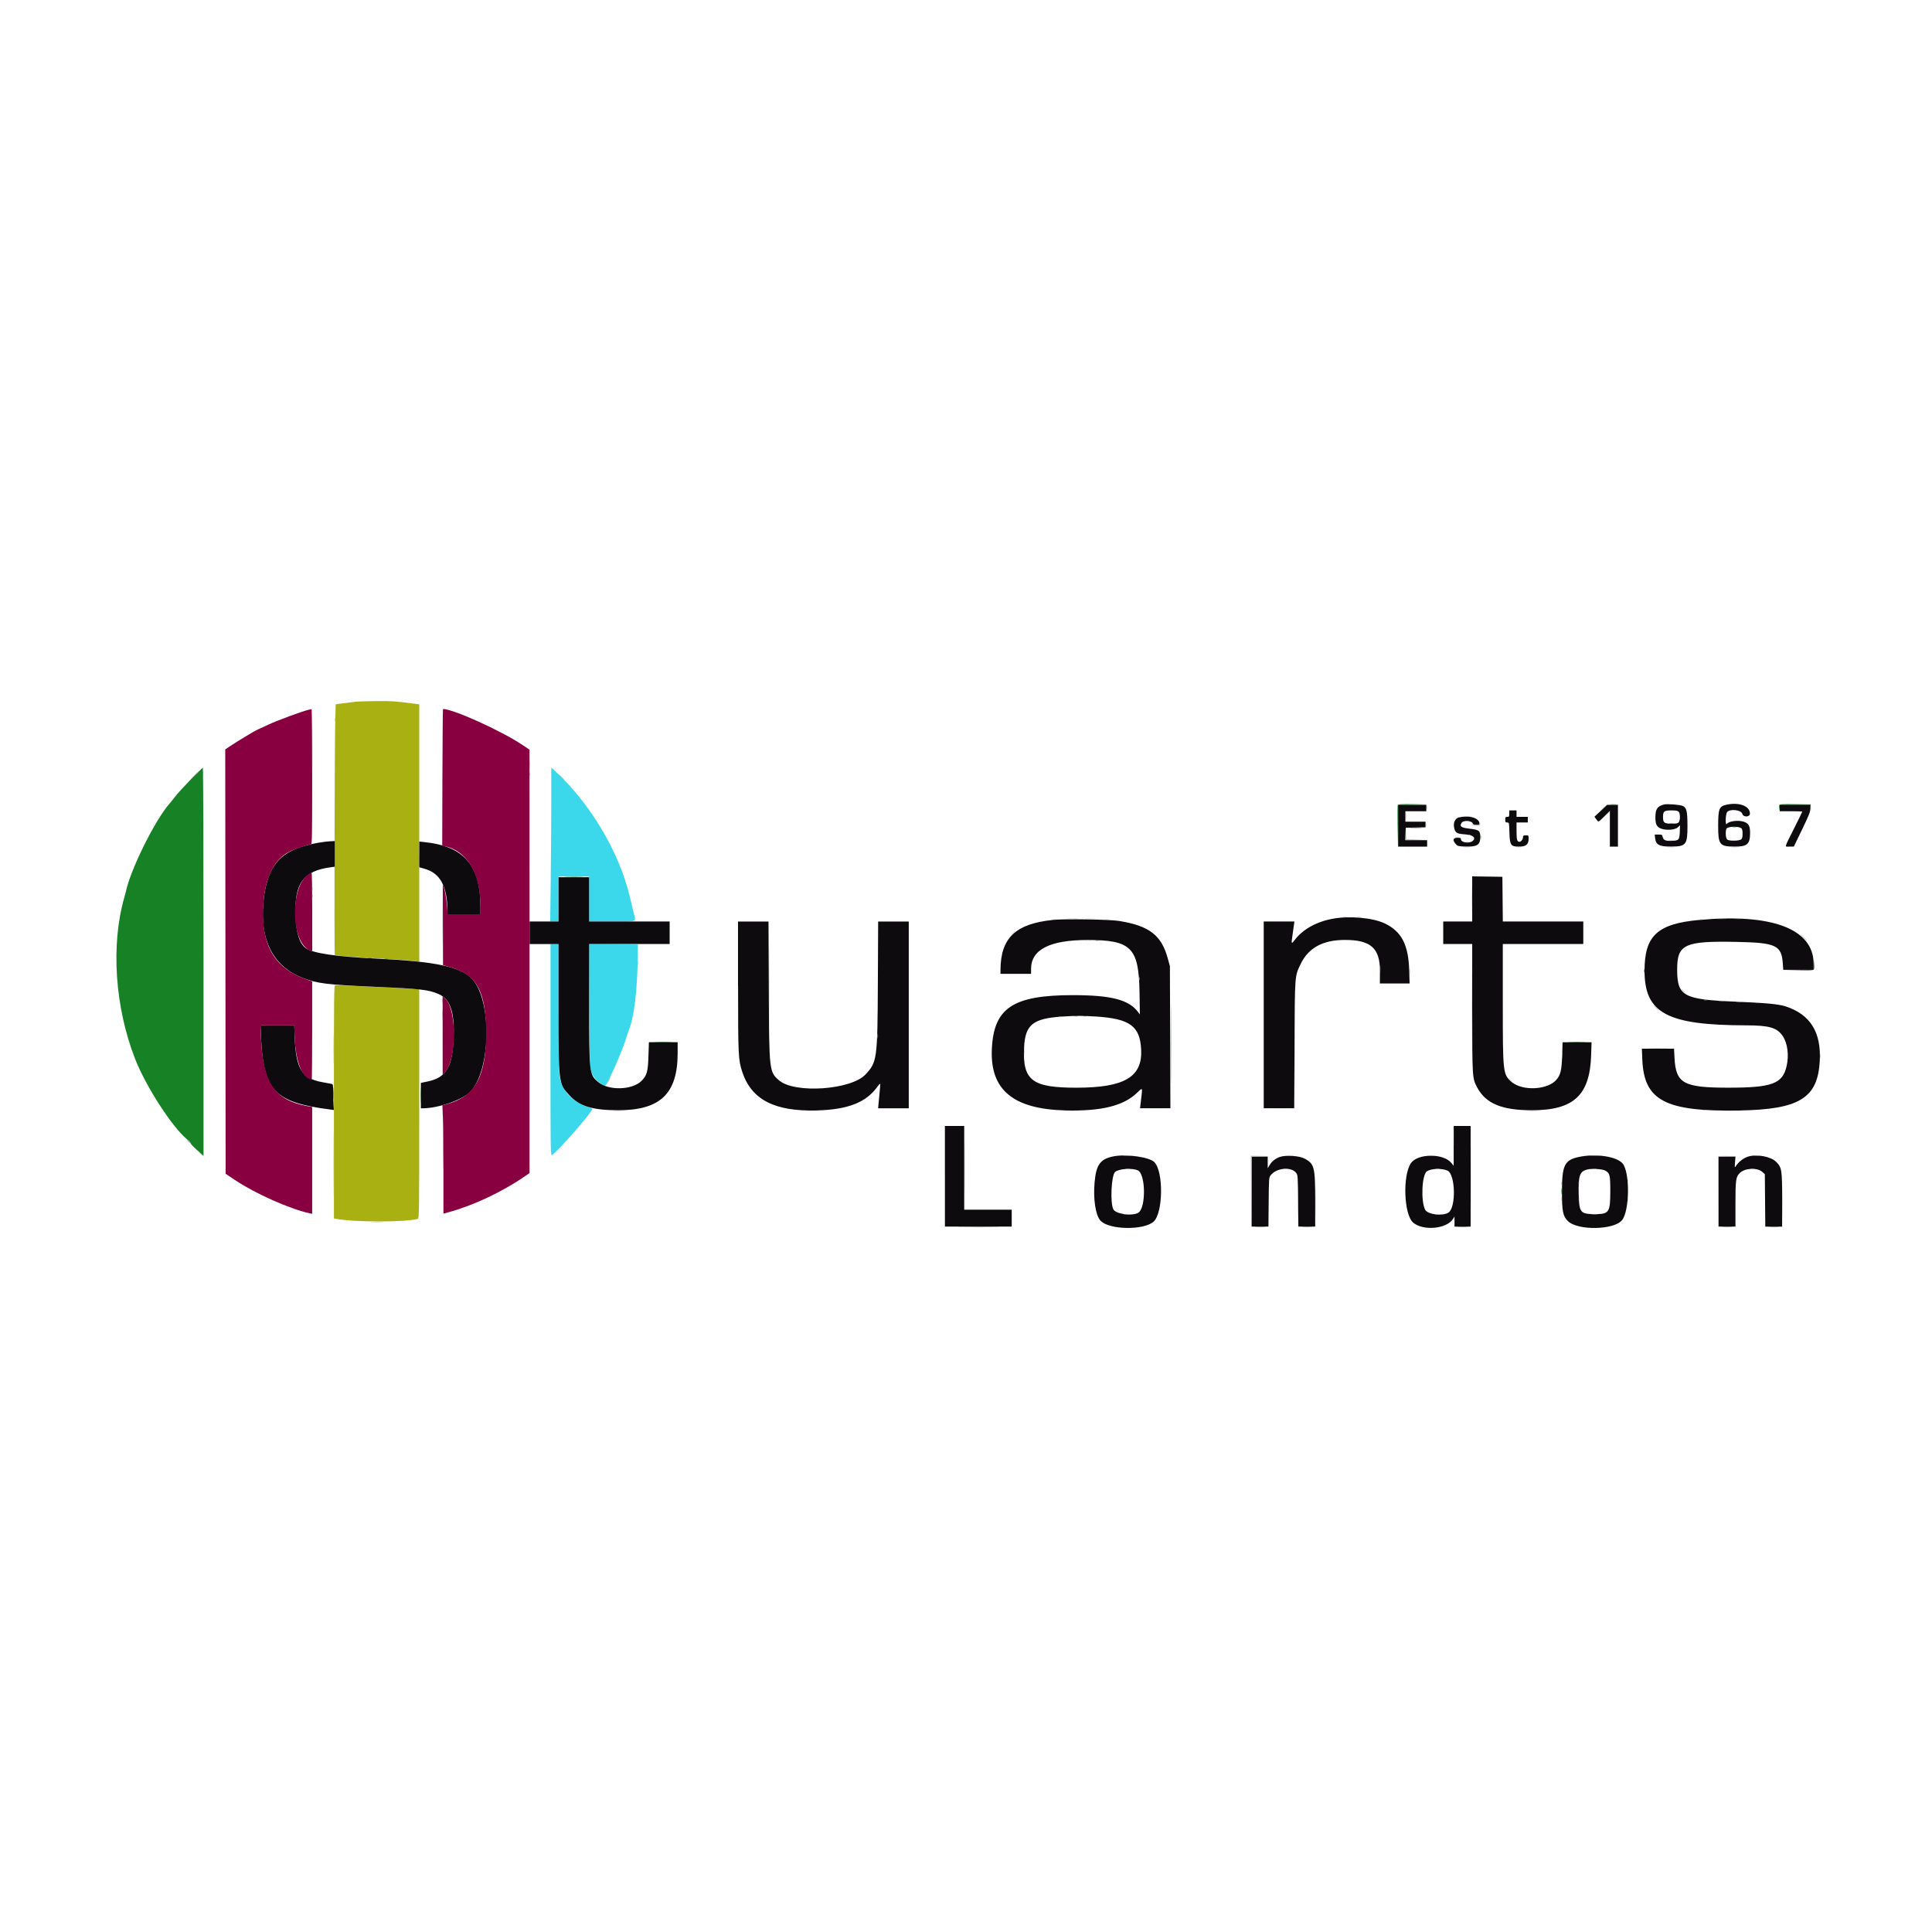
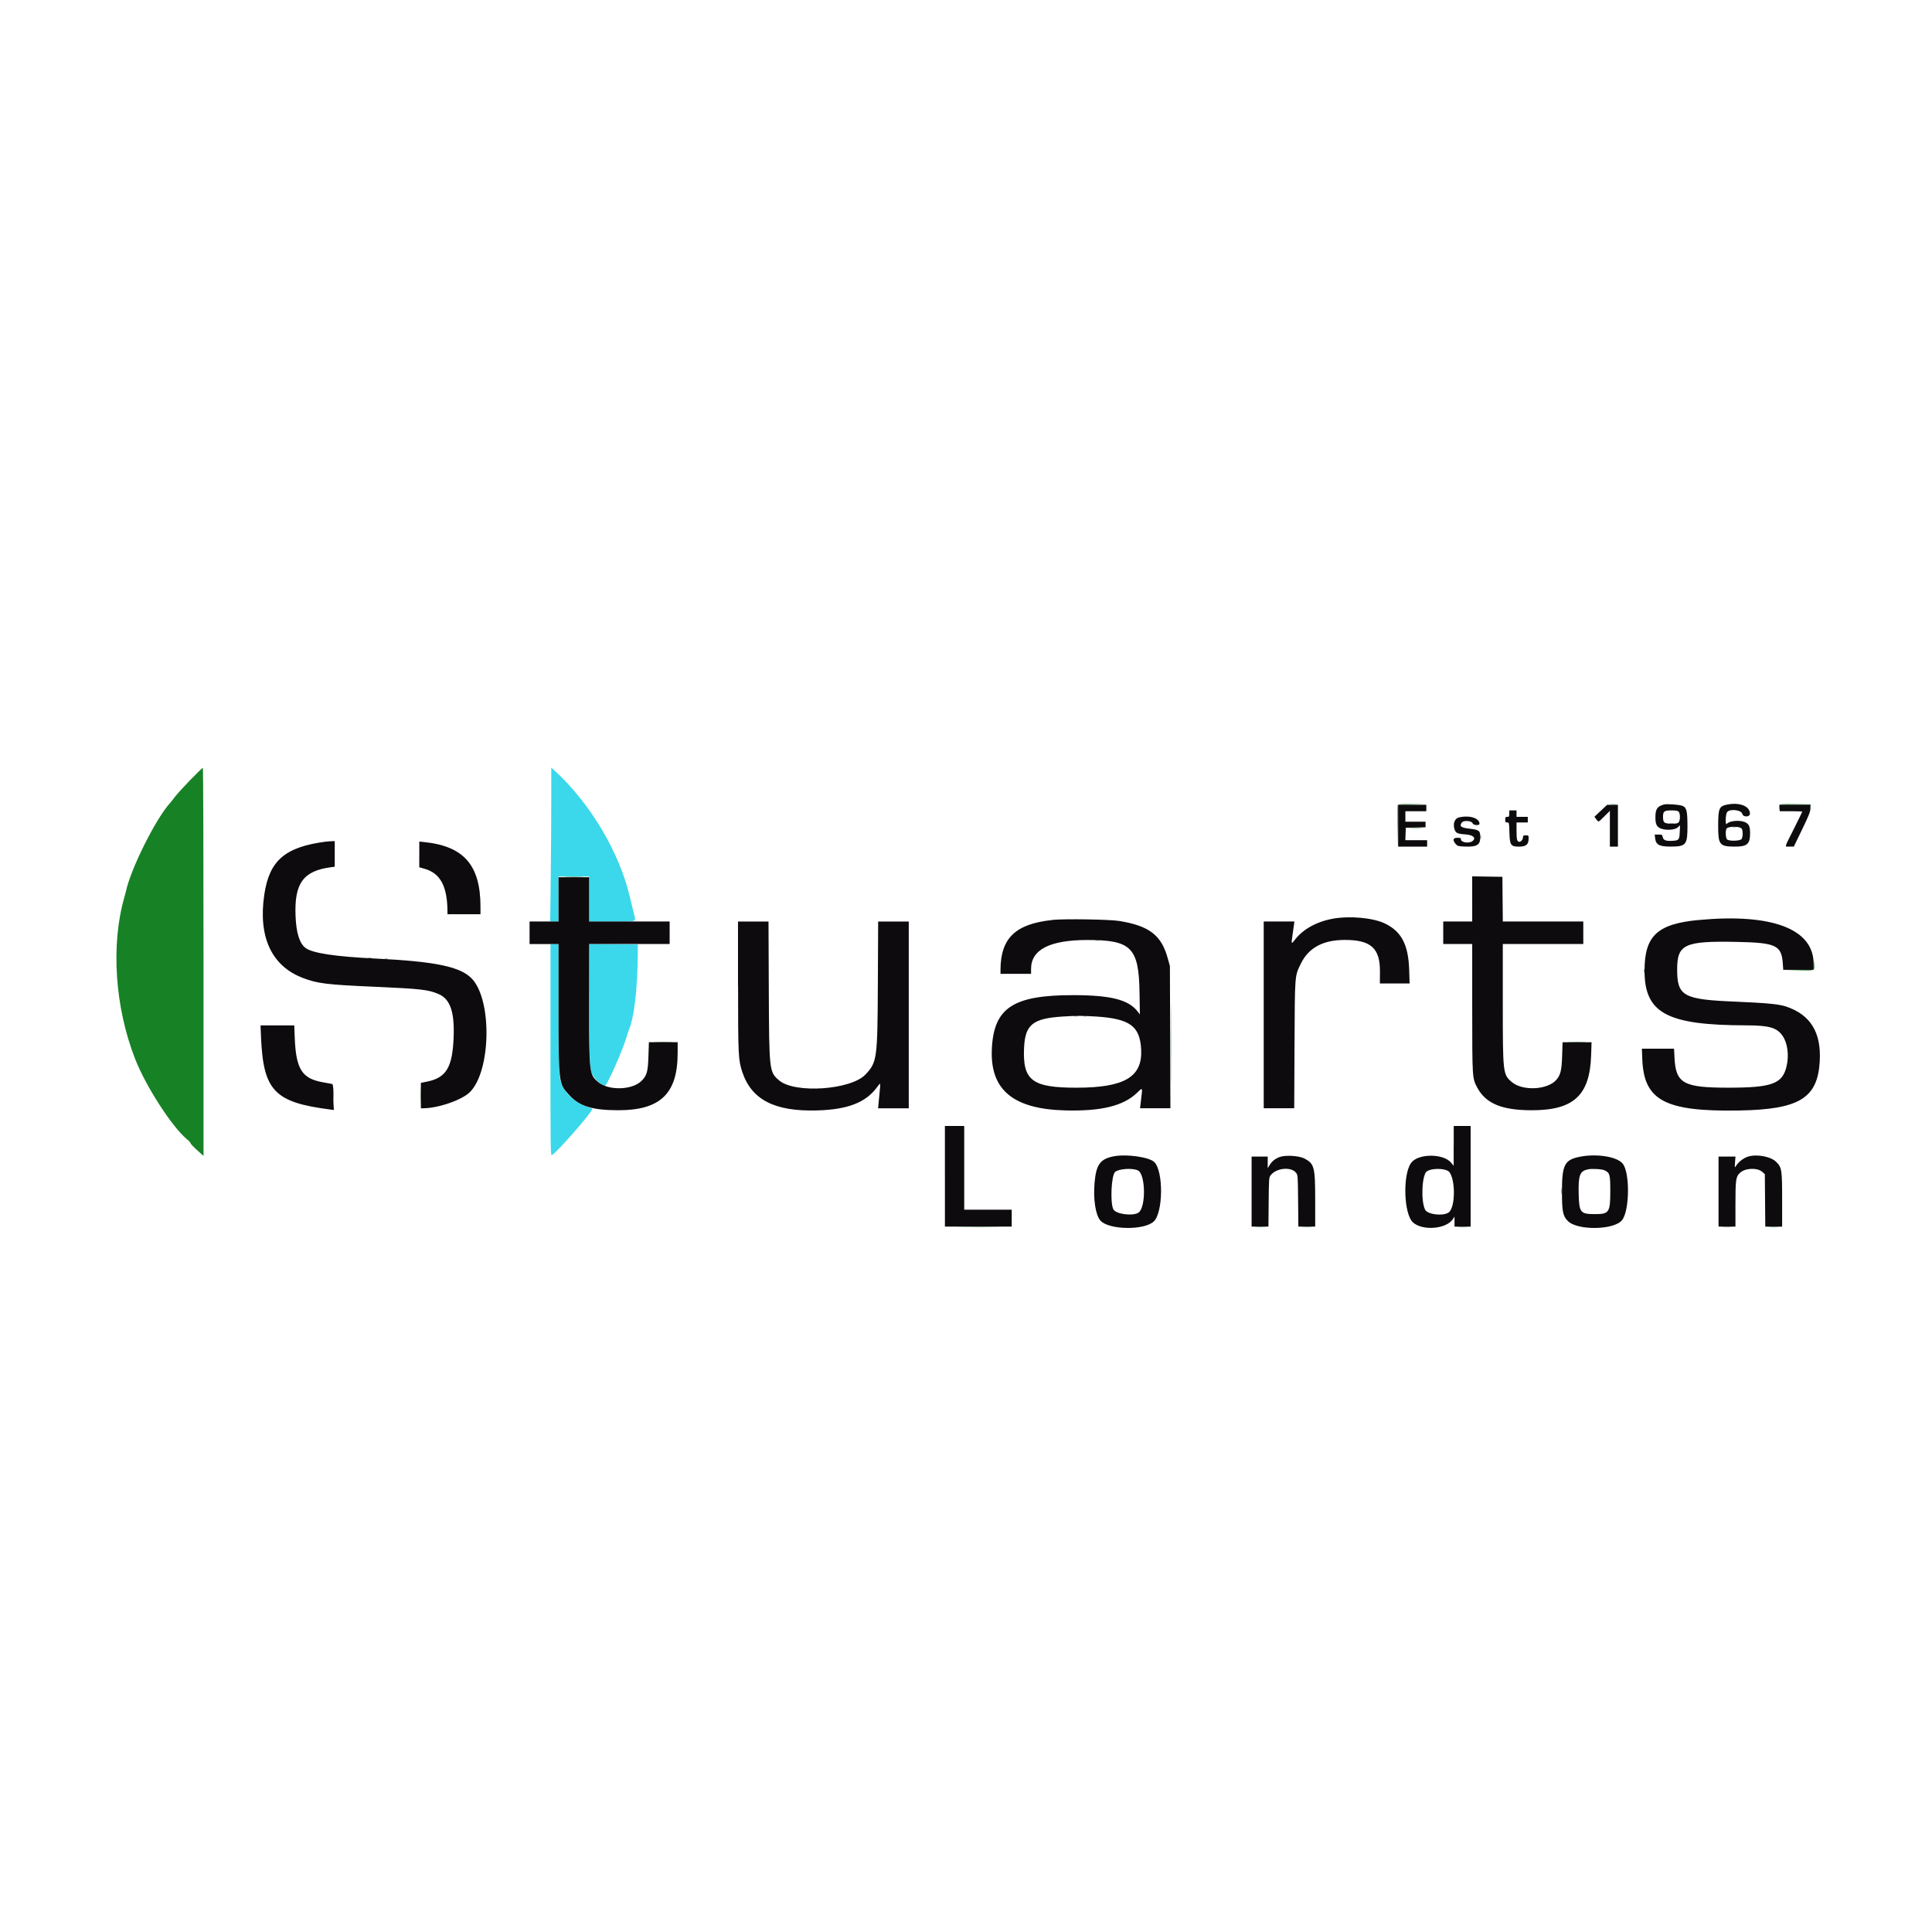
<svg xmlns="http://www.w3.org/2000/svg" width="128" height="128" viewBox="0 0 128 128">
  <title>Stuarts London</title>
-   <path fill="#fff" d="M0 0h128v128H0z" />
-   <path fill="#a8b111" d="M23.51 46.498c-.22.024-.594.07-.833.104l-.434.06-.033 1.156c-.042 1.474-.07 15.403-.03 15.442.055.056.986.136 2.53.218 1.534.082 2.716.17 2.947.218l.12.026V46.664l-.44-.057c-1.153-.15-1.406-.167-2.382-.16-.575.004-1.225.027-1.445.05zm-1.386 26.497v7.73l.146.027c1.18.228 4.64.23 5.413 0 .088-.025.093-.434.093-7.616v-7.59l-.44-.034c-.378-.03-4.857-.246-5.12-.246-.088 0-.093.403-.093 7.73z" />
  <path fill="#178126" d="M12.626 51.655c-.423.434-.877.932-1.01 1.106s-.293.378-.36.452c-.953 1.053-2.618 4.4-2.918 5.867-.01.043-.054.21-.1.372-.905 3.152-.627 7.282.72 10.72.714 1.82 2.45 4.504 3.432 5.31.132.107.24.226.24.264s.192.24.427.453l.427.384v-12.86c0-7.07-.02-12.858-.044-12.858s-.39.355-.813.79zm79.976 1.678c-.014.037-.02.68-.01 1.426l.015 1.358.012-1.4.012-1.398 1.894-.032-.948-.012c-.725-.01-.954.004-.974.056zm14.096-.03c.095.013.25.013.347 0s.017-.02-.174-.02c-.19 0-.268.01-.173.02zm11.18.036c-.015.04-.018.156-.006.253.02.16.023.157.03-.048l.01-.227h2.02l.02.227.02.227-.003-.24-.005-.24-1.028-.014c-.85-.012-1.033-.002-1.057.062zm-7.233 1.244c.066.013.162.012.213 0s-.003-.025-.12-.024c-.118 0-.16.01-.094.024zm4.133.213c.08.012.2.012.266 0s0-.024-.147-.023c-.147 0-.2.01-.12.023zm-21.307.055c.184.01.484.01.667 0s.034-.02-.333-.02-.517.01-.334.02zm4.614.627c0 .116.01.158.024.092s.012-.162 0-.214c-.014-.05-.025.004-.024.12zm-60.586 2.625c.286.01.754.01 1.04 0s.052-.018-.52-.018c-.572 0-.806.008-.52.018zm35.066 4.212c.066.013.174.013.24 0s.012-.023-.12-.023-.186.01-.12.023zm-48.16 1.173c.067.013.163.012.214 0s-.003-.025-.12-.024c-.118 0-.16.01-.094.024zm1.093.052c.052.013.135.013.187 0s.01-.025-.093-.025-.144.01-.092.025zm94.664.376l-.01.332-2 .03 1.003.013c1.13.014 1.07.038 1.038-.42l-.02-.288-.01.332zm-11.25.414c.002.118.012.16.025.093s.013-.162 0-.213-.025.003-.024.12zM77.564 69.16c0 2.36.006 3.326.014 2.146s.008-3.113 0-4.293-.014-.215-.014 2.147zm-6.386-1.83c.066.013.174.013.24 0s.012-.023-.12-.023-.186.01-.12.023zm.587 0c.066.013.174.013.24 0s.012-.023-.12-.023-.186.01-.12.023zm-28.32 1.71c.27.01.715.01.986 0s.05-.02-.493-.02-.764.01-.493.02zm60.534 0c.27.01.716.01.987 0s.05-.02-.493-.02-.765.01-.493.02zM27.853 72.57c0 .484.008.682.018.44s.01-.638 0-.88-.017-.044-.017.44zm-5.762-.133c0 .35.01.488.02.304s.01-.472 0-.64c-.01-.167-.02-.017-.02.335zm81.33 6.48c0 .19.01.268.023.173s.012-.25 0-.347c-.012-.095-.022-.018-.022.173zm-39.706 2.386c.625.008 1.633.008 2.24 0s.095-.015-1.137-.015-1.728.008-1.103.017zm19.492 0c.17.01.434.01.587 0s.014-.02-.308-.02c-.323 0-.448.01-.278.02zm3.093 0c.17.01.433.01.586 0s.014-.02-.31-.02c-.322 0-.447.01-.277.02zm10.318 0c.154.01.406.01.56 0s.028-.02-.28-.02c-.308 0-.434.008-.28.02zm17.52 0c.17.01.435.01.588 0s.014-.02-.31-.02c-.322 0-.447.01-.277.02zm3.095 0c.17.01.434.01.587 0s.014-.02-.308-.02-.448.01-.278.02z" />
  <path fill="#3ad8ea" d="M36.524 52.984c0 1.172-.016 3.467-.035 5.1l-.036 2.97h.55v-2.987h2.027v2.986h1.52c1.755 0 1.592.072 1.42-.628-.056-.227-.167-.688-.246-1.025-.702-2.97-2.646-6.222-5-8.364l-.2-.182v2.13zM36.47 69.56c0 6.706.005 7.014.096 6.966.344-.184 2.68-2.853 2.68-3.062 0-.016-.127-.07-.28-.12-.744-.24-1.374-.744-1.66-1.326-.297-.61-.3-.645-.3-5.244v-4.227h-.534v7.015zm2.573-2.948c.018 4.48.005 4.296.355 4.806.15.22.542.515.68.515.137 0 1.178-2.348 1.43-3.227.052-.176.114-.368.14-.427.37-.848.596-2.784.607-5.174l.002-.533-3.23-.028.016 4.068z" />
  <path fill="#0d0b0d" d="M110.257 53.298c-.448.113-.576.294-.582.82-.006.482.083.668.37.778.35.134.934.09 1.12-.086l.143-.132-.02.438c-.022.527-.053.565-.485.59-.433.027-.602-.038-.644-.25-.032-.155-.048-.164-.282-.164h-.248l.028.242c.05.44.28.56 1.08.554.966-.005 1.064-.13 1.062-1.357-.002-.996-.058-1.23-.326-1.34-.192-.08-1.017-.143-1.216-.093zm4.134.014c-.494.108-.556.263-.558 1.394-.002 1.257.092 1.378 1.08 1.384.84.005 1.03-.158 1.034-.883.002-.46-.08-.63-.358-.745-.355-.148-1.03-.078-1.184.123-.108.142-.09-.62.016-.774.17-.242.944-.16 1.012.11.06.236.505.222.505-.017 0-.5-.71-.773-1.546-.59zm-21.76 1.394v1.386h1.92v-.426h-1.444l.016-.413.015-.413 1.307-.03v-.37H93.11v-.693h1.386v-.427H92.63v1.387zm13.423-.988l-.418.394.12.164c.156.21.12.222.54-.194l.362-.36v2.37h.534V53.32l-.72.005-.417.394zm11.858-.186v.214h.747c.41 0 .747.012.747.027s-.252.53-.56 1.146c-.66 1.315-.625 1.173-.28 1.17h.28l.547-1.133c.46-.953.548-1.173.547-1.386v-.253h-2.027v.214zm-17.92.374c0 .192-.012.213-.132.213-.117 0-.133.022-.133.186 0 .162.017.187.13.187.128 0 .128.002.146.67.023.82.094.93.61.93.494 0 .662-.136.662-.538 0-.203-.005-.21-.186-.21-.162 0-.187.018-.187.13 0 .138-.126.297-.234.297-.156 0-.194-.135-.194-.704v-.576h.746v-.373h-.746v-.427h-.48v.214zm11.224-.13c.106.106.112.55.01.69-.063.086-.143.103-.487.103-.486 0-.56-.06-.56-.458 0-.36.08-.42.56-.42.286 0 .415.023.476.084zm-14.557.38c-.28.07-.408.4-.298.767.078.265.188.32.708.356.528.035.748.23.496.44-.22.18-.773.103-.773-.11 0-.088-.036-.104-.24-.104-.287 0-.33.155-.11.41.116.136.164.15.56.17.843.037 1.07-.094 1.07-.622 0-.433-.07-.487-.73-.563-.545-.062-.662-.154-.505-.394.113-.173.67-.14.73.042.042.133.453.16.453.03 0-.38-.67-.587-1.36-.42zm18.732.742c.09.126.087.56-.008.69s-.81.152-.956.03c-.11-.09-.125-.657-.022-.74.183-.15.87-.135.984.02zm-93.773.858c-2.726.352-3.77 1.242-4.107 3.51-.416 2.792.47 4.722 2.54 5.52.968.373 1.58.45 4.687.586 3.17.14 3.636.192 4.323.488.756.325 1.053 1.164.995 2.808-.07 2.026-.478 2.726-1.737 2.986l-.435.09v1.683h.128c1.017 0 2.607-.55 3.132-1.083 1.378-1.4 1.467-6.03.143-7.478-.745-.816-2.382-1.163-6.416-1.36-2.634-.128-4.138-.353-4.61-.688-.412-.294-.635-.993-.68-2.137-.086-2.162.51-2.983 2.343-3.225l.253-.034v-1.7l-.2.01c-.11.004-.272.016-.36.028zm6.16.853v.85l.334.094c1.07.298 1.534 1.17 1.535 2.898v.12h2.186v-.493c0-2.752-1.098-4.016-3.72-4.288l-.333-.035v.852zm69.76 2.948v1.494h-1.92v1.493h1.92v4.227c.002 4.66.002 4.662.33 5.278.568 1.064 1.63 1.507 3.617 1.508 2.767.002 3.84-.985 3.93-3.612l.03-.894h-1.92l-.028.867c-.032.99-.103 1.295-.382 1.62-.58.675-2.24.76-2.954.15-.59-.506-.597-.562-.597-5.234v-3.91h5.333v-1.493h-5.332l-.014-1.48-.014-1.48-2-.03v1.496zm-60.533.028v1.467h-1.92v1.493h1.92v4.2c.002 5.064 0 5.038.725 5.823.67.723 1.524.986 3.22.988 2.793.004 3.943-1.096 3.946-3.772v-.734h-1.904l-.03.894c-.034 1.07-.1 1.306-.462 1.67-.615.614-2.193.654-2.873.073-.59-.506-.596-.562-.596-5.234v-3.91h5.335v-1.493H39.03V58.12h-2.025v1.466zm51.293 1.284c-1.058.19-1.97.694-2.493 1.375-.253.33-.26.32-.18-.246.04-.272.085-.596.102-.72l.03-.228h-2.032v12.373h2.02l.02-4.2c.023-4.71.01-4.538.42-5.38.513-1.053 1.472-1.57 2.914-1.57 1.726-.002 2.337.548 2.326 2.096l-.005.788h1.97l-.028-.893c-.052-1.675-.51-2.552-1.608-3.08-.788-.38-2.33-.52-3.458-.316zm-18.573.082c-2.458.263-3.43 1.2-3.44 3.314v.253h2.026v-.328c0-1.278 1.244-1.913 3.746-1.913 2.89 0 3.393.505 3.44 3.466l.023 1.466-.125-.165c-.606-.808-1.774-1.11-4.284-1.113-4.008-.004-5.283.846-5.4 3.6-.112 2.68 1.424 3.952 4.88 4.037 2.376.06 3.837-.3 4.736-1.163.39-.374.372-.404.272.446l-.067.573h2.01l-.016-4.707-.017-4.708-.14-.51c-.423-1.542-1.22-2.157-3.218-2.483-.637-.105-3.66-.15-4.428-.07zm42.827 0c-2.747.255-3.597 1.048-3.597 3.354 0 2.822 1.48 3.618 6.745 3.627 1.526.003 2.037.153 2.412.712.317.472.42 1.25.26 1.97-.266 1.19-.952 1.448-3.872 1.448-2.968 0-3.474-.282-3.56-1.983l-.03-.6h-2.132l.03.734c.117 2.708 1.526 3.445 6.422 3.36 3.983-.07 5.197-.815 5.333-3.27.107-1.912-.62-3.084-2.247-3.623-.47-.155-1.288-.232-3.38-.32-3.42-.143-3.82-.366-3.82-2.133 0-1.667.486-1.893 3.94-1.824 2.614.053 2.976.222 3.06 1.436l.028.413h2.012v-.413c-.008-2.294-2.755-3.338-7.6-2.887zM48.9 65.306c0 4.612.015 4.92.278 5.713.61 1.838 2.14 2.628 4.945 2.55 2.036-.056 3.235-.52 3.984-1.54.24-.325.233-.332.178.25l-.077.813-.03.334h2.03V61.054H58.18l-.02 4.146c-.024 4.968-.05 5.167-.818 5.987-.956 1.022-4.685 1.28-5.72.395-.66-.565-.664-.61-.687-5.982l-.02-4.547h-2.02v4.253zm23.7 2.04c2.26.145 2.928.633 3.005 2.193.09 1.81-1.103 2.517-4.253 2.524-2.978.006-3.61-.476-3.504-2.664.074-1.515.58-1.924 2.544-2.05.927-.06 1.282-.06 2.206-.002zM17.293 68.72c.155 3.55.892 4.318 4.602 4.79l.225.03-.018-.284c-.01-.156-.022-.54-.025-.855-.006-.548-.01-.572-.126-.595-.065-.013-.335-.063-.6-.11-1.352-.248-1.743-.88-1.824-2.948l-.032-.814H17.26l.034.787zm45.31 9.212v3.334h4.426v-1.12h-3.147V74.6h-1.28v3.333zm33.707-2.014v1.32l-.164-.2c-.52-.632-2.207-.623-2.66.013-.568.8-.48 3.406.135 3.945.646.566 2.214.43 2.636-.228l.107-.167.002.667h1.067V74.6h-1.12v1.32zm-22.506.688c-.902.17-1.176.535-1.284 1.722-.1 1.102.06 2.168.383 2.535.547.624 2.898.665 3.537.062.624-.59.65-3.32.037-3.933-.33-.33-1.824-.545-2.673-.386zm11.01.038c-.3.098-.542.287-.695.54l-.13.214v-.772h-1.067v4.64h1.115l.015-1.623c.015-1.543.02-1.63.126-1.77.373-.5 1.373-.597 1.697-.163.108.144.113.218.128 1.853l.016 1.703h1.116v-1.704c0-2.238-.052-2.45-.696-2.8-.343-.185-1.225-.25-1.628-.117zm19.783.008c-.945.206-1.113.55-1.113 2.294 0 1.316.06 1.62.393 1.952.64.64 3.058.6 3.588-.06.504-.626.53-3.154.04-3.75-.388-.47-1.785-.68-2.907-.435zm11.234-.03c-.328.1-.668.368-.848.67-.052.087-.058.034-.033-.28l.03-.386h-1.122v4.64h1.12v-1.48c0-1.628.026-1.81.287-2.07.333-.334 1.156-.375 1.492-.075l.168.15.015 1.74.015 1.737h1.116v-1.75c0-2.036-.02-2.166-.398-2.544-.35-.35-1.268-.523-1.842-.35zm-40.44.922c.514.248.54 2.466.034 2.797-.375.247-1.49.1-1.66-.216-.223-.415-.14-2.24.11-2.477.23-.217 1.152-.28 1.516-.104zm20.515.016c.523.248.57 2.443.06 2.777-.384.25-1.383.127-1.547-.19-.296-.574-.215-2.33.118-2.547.29-.19 1.01-.21 1.37-.04zm10.41-.02c.34.167.37.273.37 1.37 0 1.414-.077 1.528-1.005 1.528-.985 0-1.06-.094-1.09-1.36-.027-1.22.078-1.493.61-1.605.28-.06.94-.02 1.115.067z" />
-   <path fill="#b7b6b7" d="M20.71 49.612c0 1.232.006 1.728.015 1.103s.008-1.633 0-2.24c-.008-.607-.015-.095-.015 1.137zm1.48-1.946c0 .102.01.145.024.093s.014-.136 0-.188-.024-.01-.024.093zm12.912 3.013c0 .234.01.323.02.198s.012-.318 0-.426c-.01-.11-.02-.007-.02.228zm-22.286.732l-.265.28.293-.267c.16-.147.303-.273.316-.28s0-.014-.028-.014-.17.127-.316.28zm22.28-.12c0 .103.01.145.025.093s.014-.135 0-.187c-.013-.05-.024-.01-.024.093zm2.068.187c.1.102.193.186.207.186s-.054-.084-.153-.187-.193-.188-.207-.188c-.015 0 .055.084.154.187zm57.35 2.026c0 .147.01.2.022.12s.012-.202 0-.268c-.014-.066-.024 0-.023.148zm11.634.093l-.157.172.175-.157c.095-.086.173-.164.173-.173 0-.04-.044-.005-.19.157zm-13.02.492c0 .206.01.283.023.172s.012-.28 0-.373c-.012-.094-.02-.003-.02.202zm13.312-.146l-.13.147.16-.133c.09-.073.17-.14.183-.147s-.002-.014-.03-.014c-.03 0-.112.065-.183.146zm-9.423.16c.11.01.29.01.4 0s.02-.022-.2-.022-.31.01-.2.02zm.08.317c.068.013.163.012.214 0s-.002-.025-.12-.024c-.118 0-.16.01-.093.023zm-2.64.23c0 .102.01.144.025.092s.013-.135 0-.187c-.013-.05-.025-.01-.025.093zm3.56-.075c0 .07-.047.082-.24.066-.132-.01-.24 0-.24.02s.12.042.267.042c.23 0 .266-.014.266-.107 0-.06-.012-.107-.026-.107s-.027.038-.027.086zm13.244.5c0 .192.01.27.023.174s.012-.25 0-.346c-.012-.095-.022-.018-.022.173zm-18.14.174l-.01.413 1.414-.023-1.356-.033-.018-.386-.02-.385-.01.412zm22.3-.013c0 .16.01.226.022.146s.012-.213 0-.294c-.012-.08-.022-.015-.022.147zm-18.215.09c.066.013.162.012.213 0s-.003-.025-.12-.024c-.118 0-.16.01-.094.024zm-.774.16c.082.013.202.013.268 0s0-.023-.147-.022c-.146 0-.2.01-.118.023zm14.134.214c.08.012.213.012.293 0s.015-.022-.147-.022c-.16 0-.227.01-.147.022zm4.214 0c.08.013.2.012.266 0s0-.024-.147-.023c-.147.002-.2.012-.12.024zm-17.68.106c.067.013.162.012.213 0s-.002-.025-.12-.024-.16.01-.093.024zm-.134.32c.11.012.29.012.4 0s.02-.02-.2-.02-.31.01-.2.02zm3.52 0c.08.013.213.013.293 0s.015-.022-.147-.022-.227.01-.147.022zm10 0c.124.012.33.012.453 0s.023-.02-.227-.02-.35.01-.227.02zm4.214 0c.125.012.33.012.454 0s.023-.02-.227-.02-.35.01-.227.02zm-17.19 3.456c0 .82.007 1.15.016.73s.01-1.092 0-1.493c-.01-.402-.016-.058-.016.763zM29.296 61.08c0 1.437.007 2.017.015 1.29s.01-1.905 0-2.614c-.007-.71-.014-.114-.014 1.324zm-8.598-2.188c0 .117.012.16.024.093s.012-.163 0-.214-.025.004-.024.122zm0 .454c0 .102.01.145.024.093s.013-.136 0-.188c-.014-.05-.025-.01-.025.093zM88.99 60.77c.066.013.162.012.213 0s-.004-.025-.12-.024c-.12 0-.16.01-.094.024zm.905 0c.066.013.174.013.24 0s.012-.023-.12-.023-.186.01-.12.023zm-19.12.108c.17.01.446.01.615 0s.03-.02-.306-.02c-.338 0-.475.01-.307.02zm1.2 0c.155.01.407.01.56 0s.03-.02-.28-.02c-.307 0-.433.01-.28.02zm41.707 0c.183.01.483.01.666 0s.033-.018-.334-.018c-.366 0-.516.008-.333.02zm1.254 0c.14.01.367.01.507 0s.025-.02-.254-.02-.392.01-.253.02zm-45.12.05c.05.015.134.015.186 0s.01-.023-.094-.023-.145.01-.094.024zm3.466 0c.05.015.135.015.186 0s.01-.023-.094-.023c-.103 0-.145.01-.093.024zm39.36 0c.05.015.135.015.186 0s.01-.023-.094-.023c-.103 0-.145.01-.093.024zM50.95 65.293c0 2.347.007 3.3.015 2.116s.008-3.103 0-4.267-.015-.195-.015 2.152zm16.104-3.426l-.157.173.174-.158c.096-.086.175-.164.175-.173 0-.042-.044-.006-.19.156zm52.43.253c.115.116.22.213.235.213s-.068-.096-.183-.214c-.115-.118-.22-.214-.235-.214s.067.096.182.213zm-47.69.198c.14.01.355.01.48 0s.008-.02-.256-.02-.365.01-.225.02zm25.716 4.334c0 2.273.007 3.203.015 2.067s.008-2.997 0-4.134c-.008-1.137-.015-.207-.015 2.067zM42.244 63.8c0 .116.01.158.024.092s.012-.162 0-.214c-.015-.05-.025.004-.024.12zm49.18.4c0 .248.008.35.02.226s.01-.33 0-.453-.02-.023-.02.226zm1.97.16c0 .22.01.31.022.2s.01-.29 0-.4c-.01-.11-.02-.02-.02.2zm-17.924.48c0 .102.01.144.024.093s.013-.135 0-.186c-.013-.052-.024-.01-.024.093zm10.306 4.612c0 2.2.007 3.108.015 2.017s.01-2.892 0-4c-.007-1.11-.014-.218-.014 1.982zm25.628-3.903c0 .008.078.086.173.173l.174.156-.156-.174c-.146-.162-.19-.198-.19-.157zm-82.116.756c0 .176.01.242.022.146s.012-.24 0-.32c-.013-.08-.023-.002-.022.174zm83.597-.043c.066.013.162.012.213 0s-.003-.025-.12-.024c-.118 0-.16.01-.094.023zm1.013.055c.096.012.24.01.32 0s.002-.023-.174-.023-.242.01-.146.022zm1.173.053c.096.013.252.013.348 0s.017-.02-.173-.02-.27.01-.174.02zm1.255.054c.08.013.2.012.266 0s0-.024-.146-.023c-.147.002-.2.012-.12.024zm-6.627.362c.1.102.193.186.208.186s-.055-.084-.154-.186c-.1-.103-.193-.187-.208-.187s.055.083.154.186zm-80.408.48c0 .293.01.406.02.25s.01-.394 0-.533-.02-.01-.02.282zm40.848.116c.052.013.135.013.187 0s.01-.025-.094-.025-.144.01-.093.025zM22.095 69.48c0 .953.007 1.342.016.866s.01-1.257 0-1.734c-.008-.477-.015-.087-.015.867zm36.044-.828c0 .147.01.2.022.12s.012-.202 0-.268-.024 0-.023.147zm9.71.987c0 .307.01.433.02.28s.01-.407 0-.56c-.01-.155-.02-.03-.02.28zm35.626.186c0 .264.01.38.02.255s.01-.34 0-.48c-.01-.14-.02-.038-.02.226zm5.835-.36c.302.01.794.01 1.095 0s.054-.017-.547-.017-.847.007-.546.016zm11.283.52c0 .147.01.2.023.12s.012-.202 0-.267c-.014-.067-.024 0-.023.146zm-80.31 1.626c-.074.147-.122.266-.107.266s.087-.12.162-.266c.075-.147.123-.266.108-.266s-.087.12-.162.266zm59.76-.026c.1.102.194.186.208.186s-.054-.084-.153-.186c-.1-.103-.193-.187-.207-.187s.055.083.154.186zm-77.947 5.546c0 1.995.007 2.803.015 1.796s.01-2.64 0-3.627c-.007-.987-.014-.163-.014 1.832zm90.708-3.563c.05.012.135.012.186 0s.01-.025-.094-.025c-.103 0-.145.01-.093.024zm-72.157.055c.2.01.51.01.693 0s.02-.02-.362-.02c-.38 0-.53.01-.33.02zm12.747 0c.228.01.59.01.8 0s.024-.017-.416-.017-.613.008-.384.02zm17.12 0c.257.01.665.01.906 0s.03-.017-.47-.017-.694.008-.437.018zm30.666 0c.2.01.51.01.694 0s.02-.02-.362-.02-.53.01-.33.02zm12.96 0c.347.01.9.01 1.228 0s.045-.016-.63-.016c-.674 0-.943.007-.597.016zM29.35 76.253c0 1.1.007 1.55.016 1s.01-1.45 0-2-.016-.1-.016 1zm34.56 1.094c0 1.525.008 2.14.016 1.37s.008-2.02 0-2.773c-.01-.753-.015-.122-.015 1.404zm33.548.613c0 1.862.007 2.624.015 1.693s.01-2.455 0-3.386c-.007-.93-.014-.17-.014 1.693zM12.47 75.64c.07.072.137.12.15.106.037-.035-.153-.24-.22-.24-.03 0 0 .06.07.133zm.747.746c.1.102.193.186.208.186s-.055-.084-.154-.186c-.1-.103-.192-.187-.207-.187s.055.083.154.186zm61.242.172c.17.01.433.01.586 0s.014-.02-.31-.02c-.322 0-.447.01-.277.02zm10.824 0c.11.01.29.01.4 0s.02-.02-.2-.02-.31.01-.2.02zm9.387 0c.11.01.29.01.4 0s.02-.02-.2-.02-.31.01-.2.02zm10.723 0c.17.01.434.01.587 0s.014-.02-.308-.02c-.323 0-.448.01-.278.02zm10.85 0c.095.01.263.012.374 0s.033-.02-.172-.022c-.206 0-.296.01-.2.02zm-33.36 2.4l.014 2.388.014-2.358.015-2.358 1.146-.034-1.2-.023.014 2.386zm30.946-2.32c-.015.038-.02 1.112-.012 2.388l.015 2.32.013-2.358.013-2.358 1.146-.034-.575-.01c-.418-.01-.58.006-.6.054zm-29.824.28c0 .148.01.2.023.12s.01-.2-.002-.266c-.013-.066-.023 0-.022.147zm-9.415.545c.067.013.175.013.24 0s.013-.023-.12-.023-.185.01-.12.023zm10.48 0c.052.013.136.013.187 0s.01-.025-.093-.025-.145.01-.094.025zm10.054 0c.066.013.174.013.24 0s.012-.023-.12-.023-.186.01-.12.023zm10.4 0c.066.013.174.013.24 0s.012-.023-.12-.023-.186.01-.12.023zm10.48 0c.05.013.135.013.186 0s.01-.025-.094-.025-.145.01-.093.025zm2.09 2.15c0 .952.007 1.342.016.866s.01-1.258 0-1.734c-.01-.477-.016-.087-.016.867zm-30.932 0c0 .923.007 1.3.016.84s.01-1.22 0-1.68c-.01-.463-.016-.085-.016.84zm-1.174.053c0 .924.007 1.302.016.84s.01-1.218 0-1.68c-.01-.462-.016-.084-.016.84zm21.855-1.44c0 .102.01.145.024.093s.013-.136 0-.187-.024-.01-.024.094zm-4.425.186c0 .118.01.16.024.093s.012-.162 0-.213-.025.003-.024.12zm1.172-.026c0 .102.01.145.024.093s.013-.136 0-.187-.024-.01-.024.094zm-1.17 1.066c0 .132.01.186.022.12s.013-.174 0-.24-.023-.012-.023.12zm1.172 0c0 .132.01.186.023.12s.013-.174 0-.24-.023-.012-.023.12zm3.252.027c0 .117.01.158.024.092s.012-.162 0-.213c-.014-.052-.025.003-.024.12zm-33.358.97c.126.012.317.012.427 0s.007-.02-.228-.02c-.235 0-.324.01-.2.022zm20.584 0c.095.013.263.013.374.002s.033-.022-.172-.022c-.206 0-.296.01-.2.02zm10.374 0c.11.012.29.012.4 0s.02-.02-.2-.02-.31.01-.2.02zm-80.798.535c.2.01.51.01.693 0s.018-.02-.363-.02c-.38 0-.53.01-.33.02z" />
-   <path fill="#890041" d="M20.497 47.01c-.48.114-2.163.733-2.74 1.01-.394.186-.723.34-.734.34-.043 0-1.252.726-1.66.997l-.44.292.026 28.118.644.43c1.35.896 3.598 1.895 4.923 2.187l.166.036V73.34l-.35-.064c-2.134-.393-2.912-1.546-3.038-4.5l-.035-.84h2.233l.032.813c.063 1.616.53 2.76 1.13 2.76.015 0 .028-1.46.028-3.246v-3.245l-.413-.146c-1.955-.69-2.84-2.044-2.84-4.35 0-2.085.612-3.528 1.735-4.093.318-.16 1.29-.493 1.44-.493.07 0 .078-.55.078-4.48 0-2.464-.018-4.477-.04-4.474s-.088.018-.147.032zm8.814 4.492l-.013 4.53.148.03c1.495.298 2.384 1.795 2.385 4.017v.492h-2.186v-.12c0-.384-.122-1.3-.21-1.568l-.1-.312.008 2.686.008 2.686.453.13c1.8.51 2.4 1.613 2.4 4.418 0 2.81-.736 4.146-2.555 4.645l-.34.094.034.8c.02.44.035 2.054.035 3.588v2.788l.387-.106c1.622-.442 3.553-1.358 5.04-2.388l.278-.194V63.692l-.002-14.026-.492-.327c-1.417-.943-4.57-2.367-5.24-2.367-.013 0-.03 2.038-.038 4.53zm-8.905 6.446c-1.226.89-1.125 4.54.14 5.022l.14.053V60.41c0-1.436-.02-2.61-.04-2.61s-.13.068-.24.148zm8.92 10.654l.002 2.61.153-.166c.778-.855.796-4.13.027-4.876l-.183-.177.002 2.61z" />
</svg>